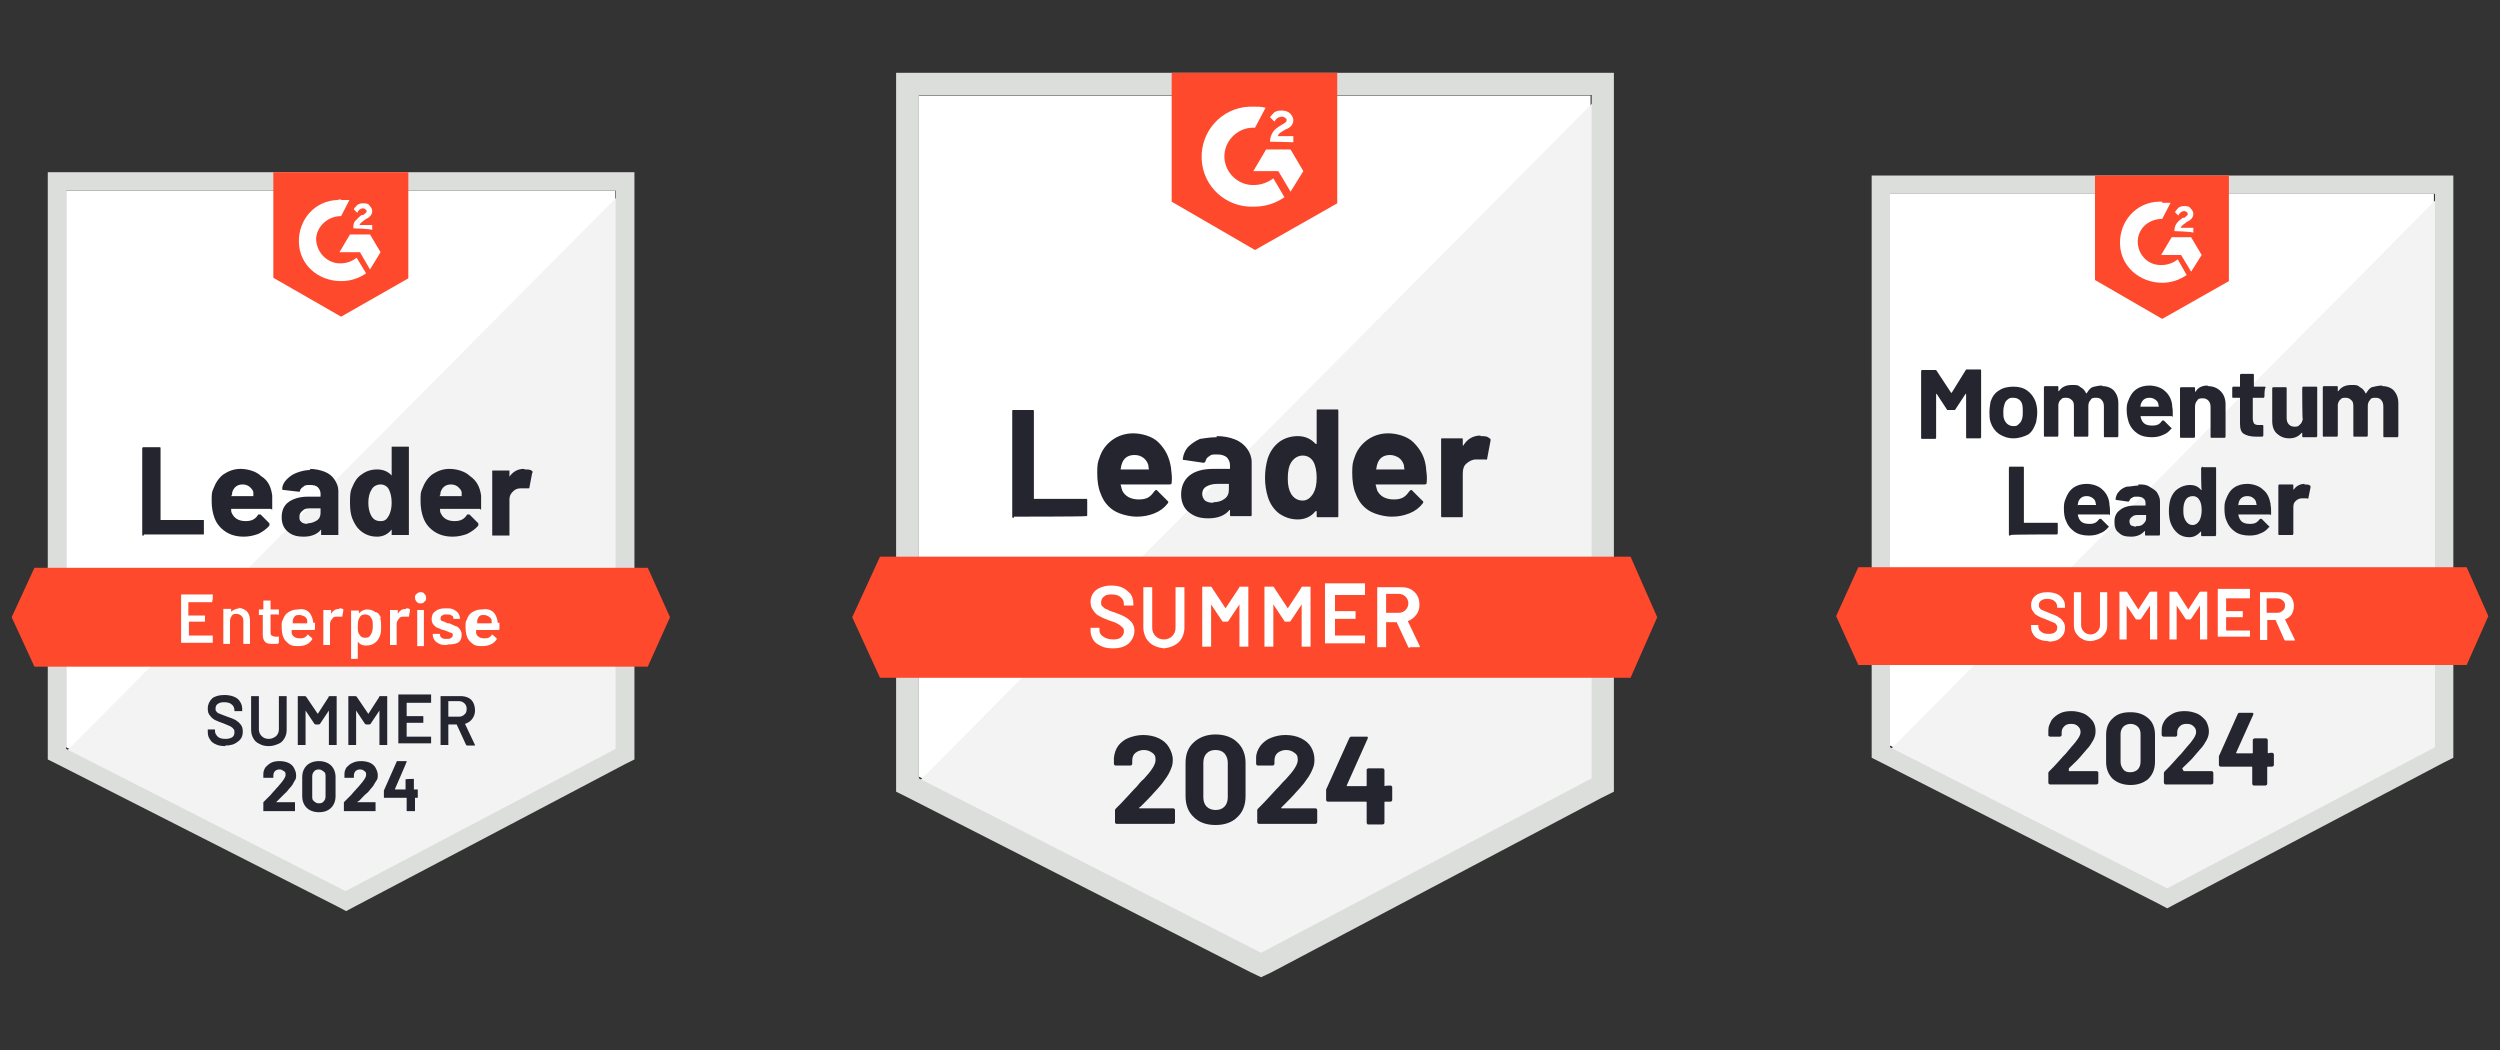
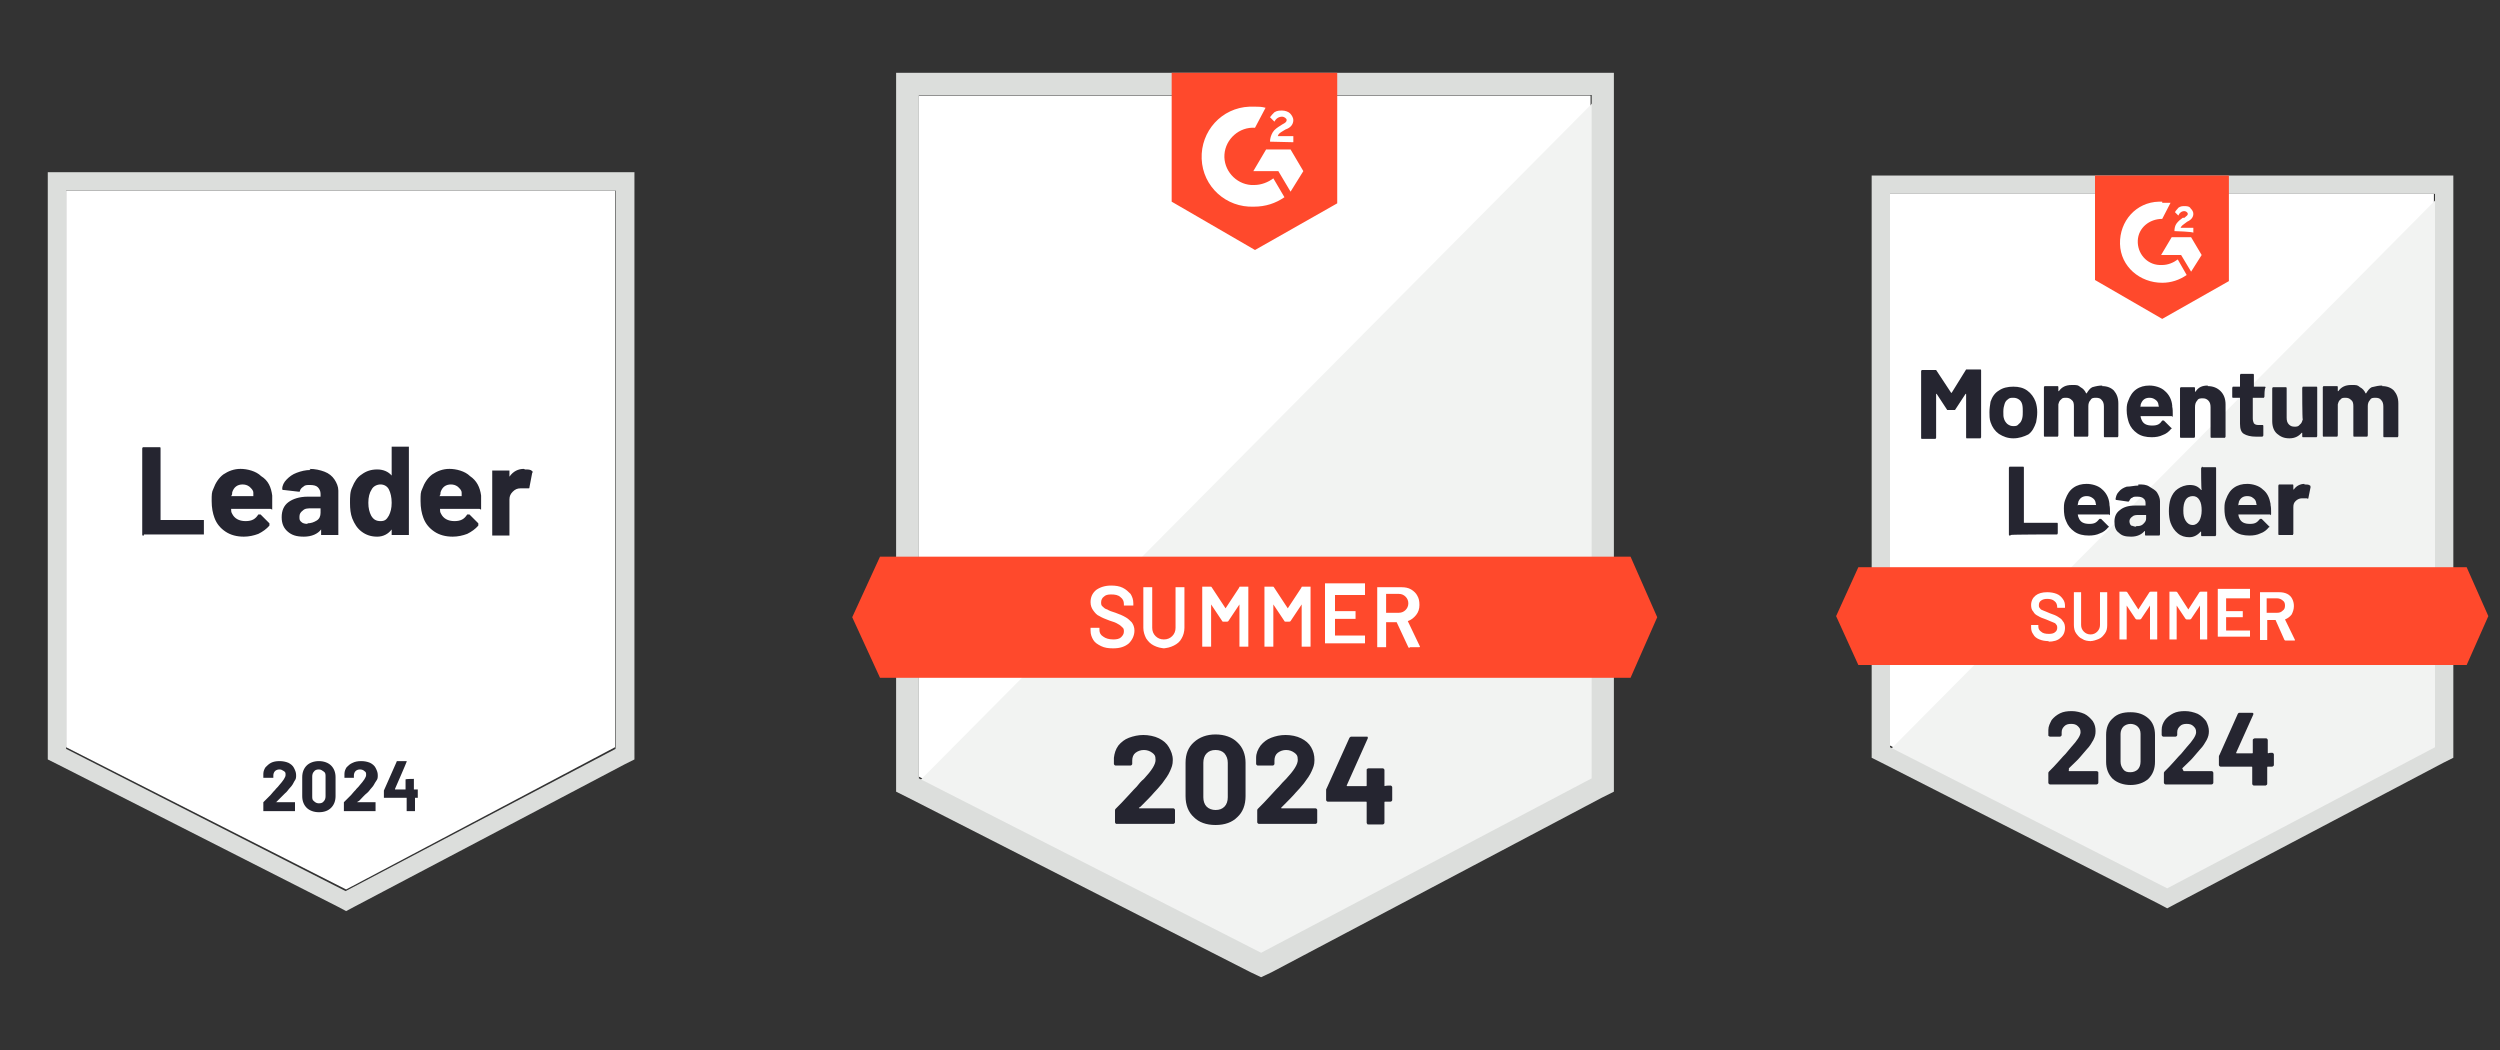
<svg xmlns="http://www.w3.org/2000/svg" id="Layer_1" data-name="Layer 1" width="450" height="189" version="1.1" viewBox="0 0 450 189">
  <rect x="0" y="0" width="450" height="189" fill="#333333" stroke="none" />
  <defs>
    <style>
      .cls-1 {
        fill: #f2f3f2;
      }

      .cls-1, .cls-2, .cls-3, .cls-4, .cls-5 {
        stroke-width: 0px;
      }

      .cls-2 {
        fill: #252530;
      }

      .cls-3 {
        fill: #dcdedc;
      }

      .cls-4 {
        fill: #ff492c;
      }

      .cls-5 {
        fill: #fff;
      }
    </style>
  </defs>
  <path class="cls-5" d="M340.2,134.2l49.9,25.4,48-25.4V34.9h-98v99.3h.1Z" />
  <path class="cls-1" d="M439.2,35.2l-100,100.8,51.8,25.7,48.2-24.7V35.2Z" />
  <path class="cls-3" d="M336.9,68v68.4l1.8.9,49.9,25.4,1.5.8,1.5-.8,48.2-25.4,1.8-.9V31.6h-104.7v36.4ZM340.2,134.5V34.9h98.1v99.6l-48.2,25.4-49.9-25.4Z" />
  <path class="cls-4" d="M389.2,36.5c.5,0,1,0,1.5,0l-1.5,2.9c-2.3,0-4.3,1.6-4.4,3.9-.1,2.3,1.6,4.3,3.9,4.4h.5c1,0,2-.4,2.8-1l1.6,2.8c-1.3.9-2.8,1.4-4.4,1.4-4,0-7.5-2.9-7.6-7s2.9-7.5,7-7.6c0,0,.6,0,.6,0ZM394.4,42.7l1.9,3.2-1.9,3-1.8-3h-3.6l1.9-3.2h3.5ZM391.4,41.6c0-.5.1-1,.4-1.4s.8-.8,1.1-1h.3c.5-.4.6-.5.6-.7,0-.3-.4-.5-.6-.5-.5,0-.9.3-1.1.8l-.6-.6c.1-.3.4-.5.6-.8.4-.3.8-.3,1.1-.3s.9,0,1.1.4c.3.3.5.6.5,1,0,.6-.4,1.1-1.1,1.4l-.4.3c-.4.3-.6.4-.8.8h2.3v.9c0-.2-3.4-.3-3.4-.3ZM389.2,57.4l12-6.8v-19h-24.1v18.8l12.1,7ZM444,102.1h-109.5l-4,8.8,4,8.8h109.5l3.9-8.8-3.9-8.8Z" />
  <path class="cls-2" d="M361.9,96.4q-.1,0-.2,0s-.1,0-.1-.2v-12q0,0,.1-.2s.1,0,.2,0h2.1q.1,0,.2,0s.1,0,.1.2v9.9q0,0,.1,0h5.8q.1,0,.1,0s.1,0,.1.2v1.7q0,0-.1.2h-.1c0,0-8.3,0-8.3.1ZM379.7,90.9c.1.4.1.9.1,1.5s-.1.2-.2.2h-5.5q-.1,0-.1,0c0,.2.1.5.2.7.3.7.9,1,1.9,1s1.3-.3,1.8-.9q.1,0,.2,0s.1,0,.1,0l1.3,1.3q.1,0,.1.2s0,0-.1,0c-.4.5-.9.9-1.5,1.1-.6.3-1.3.4-2,.4-1,0-1.9-.2-2.6-.7s-1.2-1.1-1.5-1.9c-.3-.6-.4-1.4-.4-2.3s.1-1.2.3-1.7c.3-.8.7-1.5,1.4-2,.7-.5,1.5-.7,2.4-.7s2.1.3,2.8,1c.7.6,1.2,1.5,1.3,2.6ZM375.6,89.3c-.7,0-1.2.3-1.5,1,0,.2-.1.3-.1.6s0,0,.1,0h3.1q.1,0,.1,0c-.1-.3-.1-.5-.1-.5-.1-.4-.3-.6-.6-.8-.3-.2-.6-.3-1-.3ZM384.9,87.2c.8,0,1.4,0,2,.4s1.1.6,1.4,1.1.5,1,.5,1.5v6q0,0-.1.2s-.1,0-.2,0h-2.1q-.1,0-.2,0s-.1,0-.1-.2v-.6h0q0,0-.1,0c-.5.6-1.3,1-2.4,1s-1.7-.2-2.2-.7c-.6-.4-.8-1.1-.8-2s.3-1.6,1-2.1c.6-.5,1.5-.8,2.7-.8h1.8q.1,0,.1,0v-.4c0-.4-.1-.7-.4-.9-.2-.2-.6-.3-1.1-.3s-.7,0-.9.2c-.2,0-.4.3-.5.5,0,0-.1.2-.2.2l-2.1-.3c-.1,0-.2,0-.2-.2.1-.5.2-.9.6-1.3.3-.4.8-.7,1.4-.9.7,0,1.4-.2,2.1-.2ZM384.5,94.7c.5,0,.9,0,1.3-.4s.5-.6.5-1v-.6q0,0-.1,0h-1.2c-.5,0-.9,0-1.2.3-.3.2-.5.5-.5.8s.1.6.3.8c.2,0,.5.2.9.2ZM396.2,84.3q0,0,.1-.2t.2,0h2.1q.1,0,.2,0,.1,0,.1.2v12q0,0-.1.2-.1,0-.2,0h-2.1q-.1,0-.2,0-.1,0-.1-.2v-.6h0c0,0-.1,0-.1,0-.5.6-1.2,1-2,1s-1.5-.2-2.1-.7-1-1.1-1.3-1.9c-.2-.6-.3-1.3-.3-2.1s.1-1.6.3-2.2c.3-.8.7-1.4,1.3-1.8.6-.4,1.3-.7,2.2-.7s1.5.3,2,.9h.1c-.1-.1-.1-3.8-.1-3.8ZM395.9,93.7c.2-.4.4-1,.4-1.8s-.1-1.4-.4-1.9-.7-.7-1.2-.7-1,.2-1.3.7-.4,1.1-.4,1.9.1,1.3.4,1.8.7.8,1.3.8c.5,0,.9-.3,1.2-.8ZM408.7,90.9c.1.4.1.9.1,1.5s-.1.2-.2.2h-5.6q-.1,0-.1,0c0,.2.1.5.2.7.3.7.9,1,1.9,1s1.3-.3,1.8-.9q.1,0,.2,0s.1,0,.1,0l1.3,1.3q.1,0,.1.2s0,0-.1,0c-.4.5-.9.9-1.5,1.1-.6.3-1.3.4-2,.4-1,0-1.9-.2-2.6-.7s-1.2-1.1-1.5-1.9c-.3-.6-.4-1.4-.4-2.3s.1-1.2.3-1.7c.3-.8.7-1.5,1.4-2,.7-.5,1.5-.7,2.4-.7s2.1.3,2.8,1c.8.6,1.2,1.5,1.4,2.6ZM404.5,89.3c-.7,0-1.2.3-1.5,1,0,.2-.1.3-.1.6s0,0,.1,0h3.1q.1,0,.1,0c-.1-.3-.1-.5-.1-.5-.1-.4-.3-.6-.6-.8-.2-.2-.6-.3-1-.3ZM414.8,87.2c.4,0,.8,0,1,.2q.1,0,.1.3l-.4,2c0,0-.1.2-.2,0-.2,0-.4,0-.6,0h-.4c-.4,0-.8.2-1.1.5-.3.3-.4.6-.4,1.1v4.8q0,0-.1.2s-.1,0-.2,0h-2.1q-.1,0-.2,0-.1,0-.1-.2v-8.7q0,0,.1-.2s.1,0,.2,0h2.1q.1,0,.2,0s.1,0,.1.2v.7h0q0,0,.1,0c.4-.6,1.1-1,1.9-1ZM353.9,66.5q.1,0,.3,0h2.1q.1,0,.2,0s.1,0,.1.2v12q0,0-.1.2-.1,0-.2,0h-2.1q-.1,0-.2,0-.1,0-.1-.2v-7.8h0q0,0-.1,0l-1.9,2.9q-.1,0-.2,0h-1c-.1,0-.2,0-.2,0l-1.9-2.9h-.1v7.9q0,0-.1.2s-.1,0-.2,0h-2.1q-.1,0-.2,0s-.1,0-.1-.2v-12q0,0,.1-.2s.1,0,.2,0h2.1c.1,0,.2,0,.3,0l2.7,4.1c0,0,.1,0,.1,0,0,0,2.6-4.2,2.6-4.2ZM362.4,78.9c-1,0-1.8-.3-2.6-.8-.7-.5-1.2-1.2-1.5-2.1-.2-.6-.2-1.2-.2-1.8s.1-1.3.2-1.9c.3-.9.8-1.6,1.5-2,.7-.5,1.6-.7,2.6-.7s1.8.2,2.5.7,1.2,1.2,1.5,2c.2.6.3,1.2.3,1.9s-.1,1.2-.2,1.8c-.3.9-.7,1.7-1.4,2.2-.8.4-1.7.7-2.7.7ZM362.4,76.7c.4,0,.7,0,1-.4.3-.2.5-.6.6-1s.1-.8.1-1.2,0-.9-.1-1.3-.3-.7-.6-.9c-.3-.2-.6-.3-1-.3s-.7,0-1,.3c-.3.2-.5.5-.6.9-.1.3-.2.7-.2,1.3s0,.9.1,1.2c.1.4.3.7.6,1,.4.3.7.4,1.1.4ZM378.4,69.5c.9,0,1.6.3,2.1.8.5.6.8,1.3.8,2.3v5.9q0,0-.1.2s-.1,0-.2,0h-2q-.1,0-.2,0s-.1,0-.1-.2v-5.3c0-.5-.1-.9-.4-1.2-.2-.3-.6-.4-1-.4s-.8,0-1,.4c-.3.3-.4.7-.4,1.1v5.3q0,0-.1.2s-.1,0-.2,0h-2q-.1,0-.2,0s-.1,0-.1-.2v-5.3c0-.5-.1-.9-.4-1.1-.3-.3-.6-.4-1-.4s-.7,0-.9.3c-.3.2-.4.5-.5.9v5.6q0,0-.1.2s-.1,0-.2,0h-2.1q-.1,0-.1,0s-.1,0-.1-.2v-8.7q0,0,.1-.2h.1c0,0,2.1,0,2.1,0q.1,0,.2,0s.1,0,.1.2v.7h0q0,0,.1,0c.5-.7,1.2-1.1,2.3-1.1s1.1,0,1.6.4c.4.2.8.6,1,1.1,0,0,.1,0,.1,0,.3-.5.6-.9,1-1.1.7-.2,1.2-.3,1.8-.3ZM391,73.2c.1.4.1.9.1,1.5s-.1.2-.2.2h-5.5q-.1,0-.1,0c0,.2.1.5.2.7.3.7.9,1,1.9,1s1.4-.3,1.8-.9c0,0,.1,0,.2,0,0,0,.1,0,.1,0l1.3,1.3q.1,0,.1.2s0,0-.1,0c-.4.5-.9.9-1.5,1.1-.6.3-1.3.4-2,.4-1,0-1.9-.2-2.6-.7s-1.2-1.1-1.5-1.9c-.2-.6-.4-1.4-.4-2.3s.1-1.2.3-1.7c.3-.8.7-1.5,1.4-2,.7-.5,1.5-.7,2.4-.7s2.1.3,2.8,1c.7.6,1.2,1.5,1.3,2.6ZM386.9,71.6c-.7,0-1.2.3-1.5,1-.1.2-.1.3-.1.6s0,0,.1,0h3.1q.1,0,.1,0c-.1-.3-.1-.5-.1-.5-.1-.4-.3-.6-.6-.8-.3-.2-.6-.3-1-.3ZM397.4,69.5c.9,0,1.7.3,2.3.9.6.6.9,1.4.9,2.4v5.8q0,0-.1.2s-.1,0-.2,0h-2.1q-.1,0-.2,0s-.1,0-.1-.2v-5.3c0-.5-.1-.9-.4-1.2-.3-.3-.6-.4-1-.4s-.8,0-1,.4c-.3.3-.4.7-.4,1.2v5.3q0,0-.1.2s-.1,0-.2,0h-2.1q-.1,0-.2,0s-.1,0-.1-.2v-8.7q0,0,.1-.2s.1,0,.2,0h2.1q.1,0,.2,0s.1,0,.1.2v.6h0q0,0,.1,0c.5-.8,1.2-1.1,2.2-1.1ZM407.6,71.4q0,0-.1.2s-.1,0-.2,0h-1.7q-.1,0-.1,0v3.7c0,.4.1.7.2.9.2.2.4.3.8.3h.6q.1,0,.2,0s.1,0,.1.2v1.7c0,0-.1.2-.2.2h-1.1c-1,0-1.7-.2-2.2-.5s-.7-.9-.7-1.8v-4.7q0,0-.1,0h-1q-.1,0-.2,0s-.1,0-.1-.2v-1.6q0,0,.1-.2s.1,0,.2,0h1q.1,0,.1,0v-2.1q0,0,.1-.2s.1,0,.2,0h2q.1,0,.1,0s.1,0,.1.2v2.1q0,0,.1,0h1.7q.1,0,.2,0s.1,0,.1.2c-.2,0-.2,1.5-.2,1.5ZM414.4,69.8q0,0,.1-.2s.1,0,.2,0h2.1q.1,0,.2,0s.1,0,.1.2v8.7q0,0-.1.2s-.1,0-.2,0h-2.1q-.1,0-.2,0s-.1,0-.1-.2v-.6h0c0,0-.1,0-.1,0-.5.6-1.2,1-2.2,1s-1.6-.3-2.2-.8-.9-1.3-.9-2.3v-5.9q0,0,.1-.2s.1,0,.2,0h2q.1,0,.2,0s.1,0,.1.2v5.3c0,.5.1.9.4,1.2.3.3.6.4,1,.4s.7,0,1-.4c.3-.2.4-.6.5-.9-.1,0-.1-5.6-.1-5.6ZM428.8,69.5c.9,0,1.6.3,2.1.8.5.6.8,1.3.8,2.3v5.9q0,0-.1.2s-.1,0-.2,0h-2.1q-.1,0-.2,0s-.1,0-.1-.2v-5.3c0-.5-.1-.9-.4-1.2-.2-.3-.6-.4-1-.4s-.8,0-1,.4c-.3.3-.4.7-.4,1.1v5.3q0,0-.1.2s-.1,0-.2,0h-2q-.1,0-.2,0s-.1,0-.1-.2v-5.3c0-.5-.1-.9-.4-1.1-.3-.3-.6-.4-1-.4s-.7,0-.9.3c-.3.2-.4.5-.5.9v5.6q0,0-.1.2-.1,0-.2,0h-2.1q-.1,0-.2,0s-.1,0-.1-.2v-8.7q0,0,.1-.2s.1,0,.2,0h2.1q.1,0,.2,0s.1,0,.1.2v.7h0q0,0,.1,0c.5-.7,1.2-1.1,2.3-1.1s1.1,0,1.6.4c.4.2.8.6,1,1.1,0,0,.1,0,.1,0,.3-.5.6-.9,1-1.1.8-.2,1.3-.3,1.9-.3h0Z" />
  <path class="cls-2" d="M372.3,138.7q0,.1,0,0t.1.1h5q.1,0,.2.1c.1,0,.1.1.1.2v1.8q0,.1-.1.2s-.1.1-.2.1h-8.4q-.1,0-.2-.1-.1-.1-.1-.2v-1.7c0-.1,0-.2.1-.3.6-.6,1.2-1.2,1.8-1.9.6-.7,1-1.1,1.2-1.3.3-.4.7-.8,1-1.2,1.1-1.2,1.7-2.1,1.7-2.7s-.2-.8-.5-1.1-.7-.4-1.2-.4-.9.1-1.2.4c-.3.3-.5.6-.5,1.1v.5q0,.1-.1.2s-.1.1-.2.1h-1.8q-.1,0-.2-.1c-.1,0-.1-.1-.1-.2v-.9c0-.7.3-1.2.6-1.8.4-.5.9-.9,1.5-1.2s1.3-.4,2.1-.4,1.6.2,2.3.5c.6.3,1.1.8,1.5,1.3.4.6.5,1.2.5,1.8s-.1,1-.4,1.6c-.3.5-.6,1.1-1.2,1.7-.4.5-.8.9-1.2,1.4-.4.5-1.1,1.1-2,2v.4h0ZM383.5,141.3c-1.3,0-2.4-.4-3.2-1.1-.8-.8-1.2-1.8-1.2-3.1v-4.8c0-1.3.4-2.3,1.2-3,.8-.8,1.8-1.1,3.2-1.1s2.4.4,3.2,1.1c.8.7,1.2,1.7,1.2,3v4.8c0,1.3-.4,2.3-1.2,3.1-.8.7-1.9,1.1-3.2,1.1ZM383.5,139c.5,0,1-.2,1.3-.5s.5-.8.5-1.4v-5c0-.6-.2-1-.5-1.3s-.8-.5-1.3-.5-1,.2-1.3.5-.5.8-.5,1.3v5c0,.6.2,1,.5,1.4s.7.5,1.3.5ZM393,138.7q0,.1,0,0,0,.1.1.1h5q.1,0,.2.1s.1.1.1.2v1.8q0,.1-.1.2s-.1.1-.2.1h-8.3q-.1,0-.2-.1s-.1-.1-.1-.2v-1.7c0-.1,0-.2.1-.3.6-.6,1.2-1.2,1.8-1.9.6-.7,1-1.1,1.2-1.3.3-.4.7-.8,1-1.2,1.1-1.2,1.7-2.1,1.7-2.7s-.2-.8-.5-1.1-.7-.4-1.2-.4-.9.1-1.2.4c-.3.3-.5.6-.5,1.1v.5q0,.1-.1.2s-.1.1-.2.1h-2.2q-.1,0-.2-.1s-.1-.1-.1-.2v-.9c0-.7.2-1.2.6-1.8.4-.5.9-.9,1.5-1.2s1.3-.4,2.1-.4,1.6.2,2.3.5c.6.3,1.1.8,1.5,1.3.3.6.5,1.2.5,1.8s-.1,1-.4,1.6c-.3.5-.6,1.1-1.2,1.7-.4.5-.8.9-1.2,1.4-.4.5-1.1,1.1-2,2l.2.4h0ZM409,135.5q.1,0,.2.1s.1.1.1.2v1.9q0,.1-.1.2c-.1,0-.1.1-.2.1h-.8q-.1,0-.1.1v3q0,.1-.1.2c-.1,0-.1.1-.2.1h-2.1q-.1,0-.2-.1-.1-.1-.1-.2v-3q0-.1-.1-.1h-5.6q-.1,0-.2-.1s-.1-.1-.1-.2v-1.5c0-.1,0-.2.1-.3l3.3-7.4c.1-.1.1-.2.3-.2h2.3q.1,0,.2.1v.2l-3.1,6.9h0q0,.1.1.1h2.8q.1,0,.1-.1v-2.3q0-.1.1-.2.1,0,.2-.1h2.1q.1,0,.2.1s.1.1.1.2v2.3q0,.1.1.1c0-.1.7-.1.7-.1Z" />
  <path class="cls-5" d="M11.9,134.5l50.4,25.6,48.4-25.6V34.3H11.9v100.2Z" />
-   <path class="cls-1" d="M111.8,34.7L10.9,136.3l52.3,25.9,48.6-24.9V34.7Z" />
  <path class="cls-3" d="M8.6,67.7v69l1.8.9,50.4,25.6,1.5.8,1.5-.8,48.6-25.6,1.8-.9V31H8.6v36.7ZM11.9,134.8V34.3h98.9v100.5l-48.6,25.6-50.3-25.6Z" />
-   <path class="cls-4" d="M61.4,36c.5,0,1,0,1.5,0l-1.5,2.9c-2.3,0-4.3,1.7-4.5,4,0,2.3,1.7,4.3,4,4.5h.5c1,0,2-.4,2.8-1l1.7,2.8c-1.3.9-2.8,1.4-4.5,1.4-4.1,0-7.5-2.9-7.6-7s2.9-7.5,7-7.6c0-.1.6-.1.6-.1ZM66.6,42.2l1.9,3.2-1.9,3.1-1.8-3.1h-3.7l1.9-3.2h3.6ZM63.6,41.1c0-.5,0-1,.4-1.4s.8-.8,1.1-1h.3c.5-.4.6-.5.6-.7s-.4-.5-.6-.5c-.5,0-.9.3-1.1.8l-.6-.6c0-.3.4-.5.6-.8.4-.3.8-.3,1.1-.3s.9,0,1.1.4c.3.3.5.6.5,1,0,.6-.4,1.1-1.1,1.4l-.4.3c-.4.3-.6.4-.8.8h2.3v.9c0-.2-3.4-.3-3.4-.3ZM61.4,57l12.1-6.9v-19.1h-24.3v19l12.2,7ZM116.6,102.2H6.2l-4.1,8.9,4.1,8.9h110.4l4-8.9-4-8.9Z" />
  <path class="cls-2" d="M25.9,96.4q-.1,0-.2,0t-.1-.2v-15.5q0,0,.1-.2.1,0,.2,0h2.7q.1,0,.2,0,.1,0,.1.2v12.9q0,0,.1,0h7.5q0,0,.2,0,0,0,0,.2v2.2q0,0,0,.2,0,0-.2,0s-10.6,0-10.6,0ZM49,89.3c0,.6,0,1.2,0,2s0,.3-.3.3h-7.1q0,0,0,0c0,.3,0,.6.2.9.4.8,1.2,1.3,2.4,1.3s1.8-.4,2.3-1.2q0,0,.2,0,0,0,.2,0l1.6,1.6q0,0,0,.2s0,0,0,.2c-.5.6-1.2,1.1-2,1.5-.8.3-1.7.5-2.6.5-1.3,0-2.4-.3-3.3-.9-.9-.6-1.6-1.4-2-2.5-.3-.8-.5-1.8-.5-3s0-1.6.3-2.2c.4-1.1,1-2,1.8-2.6.9-.6,1.9-1,3.1-1s2.8.4,3.7,1.3c1.3.8,1.8,2,2,3.5ZM43.7,87.2c-1,0-1.6.5-1.9,1.4,0,.2,0,.5-.2.7q0,0,0,0h4q0,0,0,0c0-.4,0-.7,0-.6,0-.5-.4-.8-.7-1.1-.4-.3-.8-.4-1.3-.4ZM55.7,84.4c1,0,1.9.2,2.7.5s1.4.8,1.8,1.4c.4.6.7,1.3.7,2v7.8q0,0,0,.2,0,0-.2,0h-2.7q0,0-.2,0,0,0,0-.2v-.8h0c0,0,0,0,0,0-.6.8-1.7,1.3-3.1,1.3s-2.2-.3-2.9-.9-1.1-1.4-1.1-2.6.4-2.1,1.2-2.7,2-1,3.5-1h2.3q0,0,0,0v-.5c0-.5-.2-.9-.5-1.2-.3-.3-.8-.4-1.4-.4s-.9,0-1.2.3c-.3.2-.5.4-.6.7,0,.2,0,.2-.3.2l-2.6-.3c-.2,0-.3,0-.3-.2,0-.6.3-1.2.8-1.7s1-.9,1.8-1.2c.8-.3,1.6-.5,2.5-.5ZM55.3,94.2c.7,0,1.2-.2,1.7-.5s.7-.8.7-1.4v-.8q0,0,0,0h-1.6c-.7,0-1.2,0-1.6.4-.4.3-.6.6-.6,1.1s0,.7.4,1c.2.2.6.3,1.1.3ZM70.5,80.6q0,0,0-.2,0,0,.2,0h2.7q0,0,.2,0,0,0,0,.2v15.5q0,0,0,.2,0,0-.2,0h-2.7q0,0-.2,0,0,0,0-.2v-.8s0,0,0,0h0c-.6.8-1.5,1.3-2.6,1.3s-2-.3-2.8-.9-1.3-1.4-1.7-2.4c-.3-.8-.4-1.7-.4-2.8s0-2,.4-2.8c.4-1,.9-1.8,1.7-2.3.8-.6,1.7-.9,2.8-.9s2,.4,2.6,1.1c0,0,0,0,0,0,0,0,0,0,0,0,0,0,0-4.9,0-4.9ZM70,92.8c.3-.6.5-1.3.5-2.3s-.2-1.8-.5-2.4-.9-.9-1.5-.9-1.3.3-1.6.9c-.4.6-.6,1.4-.6,2.4s.2,1.7.5,2.3c.4.7.9,1,1.7,1s1.1-.3,1.5-1ZM86.6,89.3c0,.6,0,1.2,0,2s0,.3-.3.3h-7.1q0,0,0,0c0,.3,0,.6.2.9.4.8,1.2,1.3,2.4,1.3s1.8-.4,2.3-1.2q0,0,.2,0,0,0,.2,0l1.6,1.6q0,0,0,.2s0,0,0,.2c-.5.6-1.2,1.1-2,1.5-.8.3-1.7.5-2.6.5-1.3,0-2.4-.3-3.3-.9s-1.6-1.4-2-2.5c-.3-.8-.5-1.8-.5-3s0-1.6.3-2.2c.4-1.1,1-2,1.8-2.6.9-.6,1.9-1,3.1-1s2.8.4,3.7,1.3c1.2.8,1.8,2,2,3.5ZM81.2,87.2c-1,0-1.6.5-1.9,1.4,0,.2,0,.5-.2.7q0,0,0,0h4q0,0,0,0c0-.4,0-.7,0-.6,0-.5-.4-.8-.7-1.1-.4-.3-.8-.4-1.3-.4ZM94.5,84.5c.6,0,1,0,1.3.3,0,0,.2.2,0,.3l-.5,2.6c0,.2,0,.2-.3.2-.2,0-.5,0-.8,0s-.3,0-.5,0c-.6,0-1,.2-1.4.6s-.6.8-.6,1.4v6.3q0,0,0,.2,0,0-.2,0h-2.7q0,0-.2,0,0,0,0-.2v-11.3q0,0,0-.2,0,0,.2,0h2.7q0,0,.2,0,0,0,0,.2v.9h0c0,0,0,0,0,0,.7-1,1.6-1.4,2.6-1.4Z" />
  <path class="cls-5" d="M38.2,108.2h0c0,0,0,.2,0,.2h-4.3s0,0,0,0v2.4s0,0,0,0h3v1.1h0c0,0,0,0,0,0h-2.9s0,0,0,0v2.5s0,0,0,0h4.3s0,0,0,0h0v1.1h0c0,0,0,.2,0,.2h-5.7s0,0,0,0h0v-8.7s0,0,0,0h0c0,0,5.7,0,5.7,0,0,0,0,0,0,0h0v.8h0ZM42.7,109.4c.7,0,1.2.2,1.7.6.4.4.6,1,.6,1.7v4.2s0,0,0,0h0c0,0-1.2,0-1.2,0,0,0,0,0,0,0h0v-4c0-.4,0-.7-.3-1-.2-.2-.5-.4-.9-.4s-.7,0-.9.4c-.2.2-.3.6-.3.9v3.9h0c0,0,0,.2,0,.2h-1.2s0,0,0,0h0v-6.3s0,0,0,0h1.4v.5h0c.4-.3.9-.6,1.6-.6ZM50,110.6s0,0,0,0h0c0,0-1.3,0-1.3,0,0,0,0,0,0,0v3.1c0,.3,0,.6.2.7,0,0,.4.2.7.2h.6v1.1c0,0,0,0-.2.2h-.7c-.7,0-1.2,0-1.5-.3-.3-.2-.5-.7-.5-1.3v-3.6s0,0,0,0h-.7s0,0,0,0h0v-1h0c0,0,0,0,0,0h.8s0,0,0,0v-1.6h0c0,0,0,0,0,0h1.3v1.6s0,0,0,0h1.5c0,0,0,1,0,1ZM56.7,112.1c0,.2,0,.5,0,.7v.4c0,0,0,.2-.2.2h-4s0,0,0,0c0,.3,0,.5,0,.6.2.6.7.9,1.5.9s1-.2,1.4-.7c0,0,0,0,0,0h0l.8.7q0,0,0,.2c-.3.4-.6.7-1,.9-.4.2-.9.3-1.5.3s-1.2,0-1.7-.4-.8-.7-1-1.2-.3-1.1-.3-1.9,0-.9.2-1.2c.2-.6.5-1.1,1-1.4s1-.5,1.7-.5c1.6-.3,2.6.6,2.8,2.4ZM53.9,110.7c-.3,0-.6,0-.8.2-.2.2-.3.4-.4.7,0,0,0,.3,0,.6,0,0,0,0,0,0h2.6s0,0,0,0c0-.2,0-.4,0-.5,0-.3-.2-.5-.4-.7-.4-.2-.7-.3-1-.3h0ZM61.1,109.5c.3,0,.5,0,.7.2,0,0,0,0,0,.2l-.2,1.1c0,0,0,0-.2,0s-.3,0-.4,0h-.3c-.4,0-.7,0-.9.4-.2.2-.4.5-.4.9v3.6h0c0,0,0,.2,0,.2h-1.2s0,0,0,0h0v-6.3s0,0,0,0h1.4v.7h0q0,0,0,0c.4-.7.9-.9,1.5-.9ZM68.4,111.2c.2.4.2,1,.2,1.6s0,1.1-.2,1.6c-.2.6-.5,1-.9,1.3s-.9.5-1.6.5-1.1-.2-1.5-.7h0v2.9h0c0,0,0,.2,0,.2h-1.2s0,0,0,0h0v-8.7s0,0,0,0h1.4v.5h0q0,0,0,0c.4-.4.9-.7,1.5-.7s1.1.2,1.5.5c.5,0,.8.6,1,1.1ZM66.7,114.3c.3-.4.4-.9.4-1.6s0-1.1-.3-1.5c-.2-.4-.6-.6-1.1-.6s-.8.2-1,.6c-.2.3-.3.8-.3,1.5s0,1.2.3,1.5c.2.4.5.6,1,.6.5,0,.8-.1,1-.5ZM73.1,109.5c.3,0,.5,0,.7.2,0,0,0,0,0,.2l-.2,1.1c0,0,0,0-.2,0s-.3,0-.4,0h-.3c-.4,0-.7,0-.9.4-.2.2-.4.5-.4.9v3.6h0c0,0,0,.2,0,.2h-1.2s0,0,0,0h0v-6.3s0,0,0,0h1.4v.7h0q0,0,0,0c.4-.7.9-.9,1.5-.9ZM75.7,108.6c-.3,0-.5,0-.7-.3-.2-.2-.3-.4-.3-.7s0-.5.3-.7c.2-.2.4-.3.7-.3s.5,0,.7.3c.2.2.3.4.3.7s0,.5-.3.7c-.2.3-.4.3-.7.3ZM75.1,116.1s0,0,0,0h0v-6.3s0,0,0,0h0c0,0,1.2,0,1.2,0,0,0,0,0,0,0h0v6.3h0c0,0,0,.2,0,.2,0,0-1.2,0-1.2,0ZM80.5,116.1c-.5,0-1,0-1.4-.2-.4-.2-.7-.4-.9-.7-.2-.3-.3-.6-.3-.9h0v-.2h1.3c0,.3,0,.5.3.7.2.2.5.2.9.2s.6,0,.8-.2c.2,0,.3-.3.3-.5s0-.3-.3-.4c-.2,0-.5-.2-.8-.3l-.5-.2c-.4,0-.8-.3-1.1-.4-.3,0-.5-.3-.8-.6-.2-.2-.3-.6-.3-1,0-.6.2-1.1.7-1.4.5-.4,1.1-.5,1.8-.5s1,0,1.4.2c.4.2.7.4.9.7.2.3.3.6.3,1h0c0,0,0,0,0,0h-1.2c0-.3,0-.5-.3-.6-.2-.2-.5-.2-.9-.2s-.6,0-.8.2c-.2,0-.3.3-.3.5s0,.4.3.5c.2,0,.5.2,1,.4h.3c.5.2.8.4,1.1.5.3,0,.6.3.8.6.2.3.3.6.3,1,0,.6-.2,1.1-.7,1.4-.4.2-1,.3-1.8.3ZM89.9,112.1c0,.2,0,.5,0,.7v.4c0,0,0,.2-.2.2h-4s0,0,0,0c0,.3,0,.5,0,.6.2.6.7.9,1.5.9s1-.2,1.4-.7c0,0,0,0,0,0h0l.8.7q0,0,0,.2c-.3.4-.6.7-1.1.9-.4.2-.9.3-1.5.3s-1.2,0-1.7-.4-.8-.7-1-1.2-.3-1.1-.3-1.9,0-.9.2-1.2c.2-.6.5-1.1,1-1.4s1-.5,1.7-.5c1.7-.3,2.7.6,2.9,2.4h0ZM87.1,110.7c-.3,0-.6,0-.8.2-.2.2-.3.4-.4.7,0,0,0,.3,0,.6,0,0,0,0,0,0h2.6s0,0,0,0c0-.2,0-.4,0-.5,0-.3-.2-.5-.5-.7-.3-.2-.6-.3-.9-.3h0Z" />
  <path class="cls-2" d="M49.6,144.4h0c0,.1.1.1,0,0h3.5c0,.1,0,.1,0,.1h0v1.3h0c0,.1,0,.2,0,.2h-5.7s0,0,0-.1h0v-1.3q0-.1,0-.2c.4-.4.8-.8,1.3-1.3.4-.5.7-.8.8-.9.2-.3.5-.5.7-.8.8-.9,1.2-1.5,1.2-1.9s0-.5-.3-.7-.5-.3-.8-.3-.6.1-.8.3-.3.5-.3.8v.3s0,.1,0,.1h-1.8v-.7c0-.5.2-.9.4-1.2.3-.3.6-.6,1-.8s.9-.3,1.5-.3,1.1.1,1.6.3c.4.2.8.5,1,.9s.4.8.4,1.3,0,.7-.3,1.1c-.2.4-.4.8-.8,1.2-.3.3-.5.7-.9,1-.3.3-.8.8-1.4,1.4,0,0-.2.2-.2.2ZM57.4,146.2c-.9,0-1.7-.3-2.2-.8s-.8-1.2-.8-2.1v-3.4c0-.9.3-1.6.8-2.1s1.3-.8,2.2-.8,1.7.3,2.2.8.8,1.2.8,2.1v3.4c0,.9-.3,1.6-.8,2.1-.5.5-1.2.8-2.2.8ZM57.4,144.6c.4,0,.7-.1.9-.4.2-.2.3-.5.3-.9v-3.5c0-.4,0-.7-.3-.9s-.5-.4-.9-.4-.7.1-.9.4c-.2.2-.3.5-.3.9v3.5c0,.4,0,.7.3.9.3.3.6.4.9.4ZM64.1,144.4q0,0,0,0c0,.1,0,.1,0,0h3.5c0,.1,0,.1,0,.1h0v1.3h0c0,.1,0,.2,0,.2h-5.7s0,0,0-.1h0v-1.3q0-.1,0-.2c.4-.4.8-.8,1.3-1.3.4-.5.7-.8.8-.9.2-.3.5-.5.7-.8.8-.9,1.2-1.5,1.2-1.9s0-.5-.3-.7c-.2-.2-.5-.3-.8-.3s-.6.1-.8.3-.3.5-.3.8v.3h0c0,.1,0,.1,0,.1h-1.7v-.7c0-.5.2-.9.4-1.2.3-.3.6-.6,1.1-.8.4-.2.9-.3,1.5-.3s1.1.1,1.6.3c.4.2.8.5,1,.9s.4.8.4,1.3,0,.7-.3,1.1-.4.8-.8,1.2c-.3.3-.5.7-.9,1s-.8.8-1.4,1.4c-.2,0-.3.2-.3.2ZM75.2,142.1h0v1.4h0c0,.1,0,.1,0,.1h-.5s0,0,0,.1v2.1h0c0,.1,0,.2,0,.2h-1.5s0,0,0-.1h0v-2.2s0-.1,0-.1h-4.1v-1.3l2.3-5.2c0-.1,0-.1.2-.1h1.6q0,0,0,.1h0c0,.1-2.1,4.9-2.1,4.9h0c0,.2,0,.1,0,.1h1.9s0,0,0-.1v-1.6s0-.1,0-.1h0c0-.1,1.5-.1,1.5-.1,0,0,0,0,0,.1h0v1.7s0,.1,0,.1c0,0,.6,0,.6,0Z" />
  <path class="cls-5" d="M165.4,139.8l61.6,31.4,59.3-31.4V17.2h-120.9v122.6Z" />
  <path class="cls-1" d="M287.5,17.7l-123.4,124.3,64,31.7,59.4-30.4V17.7Z" />
  <path class="cls-3" d="M161.3,58.1v84.4l2.2,1.1,61.6,31.4,1.9.9,1.9-.9,59.4-31.4,2.2-1.1V13.1h-129.2v45ZM165.4,140.1V17.1h121.1v123l-59.5,31.4-61.6-31.4Z" />
  <path class="cls-4" d="M225.9,19.2c.6,0,1.2,0,1.9.2l-1.9,3.6c-2.8-.2-5.3,2-5.5,4.8-.2,2.8,2,5.3,4.8,5.5h.6c1.2,0,2.5-.5,3.4-1.2l2,3.4c-1.6,1.1-3.4,1.7-5.5,1.7-5,.2-9.2-3.6-9.4-8.6-.2-5,3.6-9.2,8.6-9.4.2,0,1,0,1,0ZM232.3,26.9l2.3,3.9-2.3,3.7-2.2-3.7h-4.5l2.3-3.9h4.4ZM228.6,25.5c0-.6.2-1.2.5-1.7s.9-.9,1.4-1.2l.3-.2c.6-.3.8-.5.8-.8s-.5-.6-.8-.6c-.6,0-1.1.3-1.4.9l-.8-.8c.2-.3.5-.6.8-.9.5-.3.9-.3,1.4-.3s1.1.2,1.4.5c.3.3.6.8.6,1.2,0,.8-.5,1.4-1.4,1.7l-.5.3c-.5.3-.8.5-.9.9h2.8v1.1s-4.2-.1-4.2-.1ZM225.9,45l14.8-8.4V13.1h-29.8v23.2c0,0,15,8.7,15,8.7ZM293.5,100.2h-135.1l-5,10.9,5,10.9h135.1l4.8-10.9-4.8-10.9Z" />
-   <path class="cls-2" d="M182.5,93.2c-.1,0-.2,0-.2,0-.1,0-.1-.2-.1-.2v-19c0,0,0-.2.1-.2q.1,0,.2,0h3.3c.1,0,.2,0,.2,0,.1,0,.1.2.1.2v15.8q0,0,.1,0h9.2c.1,0,.2,0,.2,0,.1,0,.1.2.1.2v2.7c0,0,0,.2-.1.2-.1,0-.2,0-.2,0,0,.1-12.9.1-12.9.1ZM210.8,84.5c.1.7.2,1.5.1,2.4,0,.2-.1.3-.4.3h-8.7c-.1,0-.2,0-.1,0,.1.4.2.7.3,1.1.5,1,1.5,1.6,3,1.6s2.1-.5,2.8-1.5c.1,0,.2-.2.2-.2q.1,0,.2,0l2,2c.1,0,.1.2.1.2,0,0,0,0-.1.2-.6.8-1.4,1.4-2.4,1.8s-2,.6-3.2.6-3-.4-4.1-1.1-1.9-1.7-2.4-3.1c-.4-.9-.6-2.2-.6-3.7s.1-1.9.4-2.7c.4-1.3,1.2-2.4,2.3-3.2,1.1-.8,2.4-1.2,3.8-1.2s3.4.5,4.5,1.6c1.4,1.4,2,2.8,2.3,4.7ZM204.2,81.9c-1.2,0-2,.6-2.3,1.7-.1.2-.1.6-.2.9q0,0,.1,0h4.9c.1,0,.2,0,.1,0-.1-.5-.1-.8-.1-.8-.2-.6-.5-1-.9-1.3-.4-.3-.9-.5-1.6-.5ZM219,78.5c1.2,0,2.3.2,3.3.6s1.7,1,2.2,1.7.8,1.5.8,2.4v9.5c0,0,0,.2-.1.2q-.1,0-.2,0h-3.3c-.1,0-.2,0-.2,0-.1,0-.1-.2-.1-.2v-.9h0c0,0-.1,0-.1,0-.8,1-2.1,1.5-3.8,1.5s-2.6-.4-3.5-1.1-1.4-1.8-1.4-3.2.5-2.6,1.5-3.4,2.4-1.2,4.3-1.2h2.9q.1,0,.1,0v-.6c0-.6-.2-1.1-.6-1.5-.4-.3-.9-.5-1.7-.5s-1.1,0-1.4.3c-.4.2-.6.5-.7.9-.1.2-.2.3-.4.3l-3.4-.5c-.2,0-.3,0-.3-.2.1-.8.4-1.5.9-2.1.6-.6,1.3-1.1,2.2-1.5.8-.1,1.8-.3,3-.3ZM218.4,90.4c.8,0,1.5-.2,2-.6.6-.4.8-1,.8-1.7v-1q0,0-.1,0h-2c-.8,0-1.5.2-2,.5s-.7.8-.7,1.3.2.9.5,1.2c.4.3.9.4,1.5.4ZM237,73.9c0,0,0-.2.1-.2q.1,0,.2,0h3.3c.1,0,.2,0,.2,0,.1,0,.1.2.1.2v19c0,0,0,.2-.1.2q-.1,0-.2,0h-3.3c-.1,0-.2,0-.2,0-.1,0-.1-.2-.1-.2v-.9q0,0-.1,0h-.1c-.8,1-1.9,1.5-3.2,1.5s-2.4-.4-3.4-1.1c-.9-.7-1.6-1.7-2-3-.3-1-.5-2.1-.5-3.4s.2-2.5.5-3.5c.4-1.2,1.1-2.2,2-2.9.9-.7,2.1-1.1,3.4-1.1s2.4.5,3.2,1.4c0,0,.1,0,.1,0h.1v-6ZM236.4,88.8c.4-.7.6-1.6.6-2.8s-.2-2.2-.6-2.9c-.4-.7-1.1-1.1-1.9-1.1s-1.5.4-2,1.1-.7,1.7-.7,3,.2,2.1.6,2.8c.5.8,1.2,1.2,2.1,1.2.8,0,1.4-.5,1.9-1.3ZM256.7,84.5c.1.7.2,1.5.1,2.4,0,.2-.1.3-.4.3h-8.7c-.1,0-.2,0-.1,0,.1.4.2.7.3,1.1.5,1,1.5,1.6,3,1.6s2.1-.5,2.8-1.5c.1,0,.2-.2.2-.2q.1,0,.2,0l2,2c.1,0,.1.2.1.2,0,0,0,0-.1.2-.6.8-1.4,1.4-2.4,1.8s-2,.6-3.2.6-3-.4-4.1-1.1-1.9-1.7-2.4-3.1c-.4-.9-.6-2.2-.6-3.7s.1-1.9.4-2.7c.4-1.3,1.2-2.4,2.3-3.2,1.1-.8,2.4-1.2,3.8-1.2s3.4.5,4.5,1.6c1.4,1.4,2.1,2.8,2.3,4.7ZM250.2,81.9c-1.2,0-2,.6-2.3,1.7-.1.2-.1.6-.2.9q0,0,.1,0h4.9c.1,0,.2,0,.1,0-.1-.5-.1-.8-.1-.8-.2-.6-.5-1-.9-1.3-.5-.3-1-.5-1.6-.5ZM266.5,78.5c.7,0,1.2,0,1.6.4.2,0,.2.2.2.4l-.6,3.2c0,.2-.1.3-.4.2-.3,0-.6,0-1,0s-.3,0-.6,0c-.7,0-1.2.3-1.7.7-.5.4-.7,1-.7,1.8v7.7c0,0,0,.2-.1.2-.1,0-.2,0-.2,0h-3.3c-.1,0-.2,0-.2,0-.1,0-.1-.2-.1-.2v-13.8c0,0,0-.2.1-.2.1,0,.2,0,.2,0h3.3c.1,0,.2,0,.2,0q.1,0,.1.2v1.1h0c0,0,.1,0,.1,0,.7-1.2,1.8-1.8,3.1-1.8Z" />
  <path class="cls-2" d="M205,145.4h0q0,.1.1.1h6.1q.1,0,.2.1t.1.2v2.2q0,.1-.1.2-.1.1-.2.1h-10.2c-.1,0-.2,0-.2-.1q-.1-.1-.1-.2v-2.1c0-.1,0-.2.1-.3.7-.7,1.5-1.5,2.3-2.4s1.3-1.4,1.5-1.6c.4-.5.8-1,1.3-1.4,1.4-1.5,2.1-2.6,2.1-3.4s-.2-1-.6-1.3c-.4-.3-.9-.5-1.5-.5s-1.1.2-1.5.5-.6.8-.6,1.4v.6q0,.1-.1.2-.1.1-.2.1h-2.7q-.1,0-.2-.1-.1-.1-.1-.2v-1.1c.1-.8.3-1.5.8-2.2.5-.6,1.1-1.1,1.9-1.4.8-.3,1.7-.5,2.6-.5s2,.2,2.8.6c.8.4,1.4.9,1.8,1.6.4.7.7,1.4.7,2.3s-.2,1.3-.5,2-.8,1.4-1.4,2.2c-.5.6-1,1.2-1.5,1.7-.5.6-1.3,1.4-2.4,2.5l-.3.2h0ZM218.8,148.5c-1.7,0-3-.5-3.9-1.4-1-.9-1.5-2.2-1.5-3.8v-6c0-1.6.5-2.8,1.5-3.7s2.3-1.4,3.9-1.4,3,.5,3.9,1.4c1,.9,1.5,2.2,1.5,3.7v6c0,1.6-.5,2.9-1.5,3.8-.9.9-2.2,1.4-3.9,1.4ZM218.8,145.8c.7,0,1.2-.2,1.6-.6s.6-1,.6-1.7v-6.2c0-.7-.2-1.2-.6-1.7-.4-.4-.9-.6-1.6-.6s-1.2.2-1.6.6-.6,1-.6,1.7v6.2c0,.7.2,1.3.6,1.7.4.4,1,.6,1.6.6ZM230.6,145.4q-.1,0,0,0,0,.1.1.1h6.1q.1,0,.2.1.1.1.1.2v2.2q0,.1-.1.2-.1.1-.2.1h-10.2q-.1,0-.2-.1-.1-.1-.1-.2v-2.1c0-.1,0-.2.1-.3.7-.7,1.5-1.5,2.3-2.4s1.3-1.4,1.5-1.6c.4-.5.9-1,1.3-1.4,1.4-1.5,2.1-2.6,2.1-3.4s-.2-1-.6-1.3c-.4-.3-.9-.5-1.5-.5s-1.1.2-1.5.5-.6.8-.6,1.4v.6q0,.1-.1.2-.1.1-.2.1h-2.7q-.1,0-.2-.1-.1-.1-.1-.2v-1.1c0-.8.3-1.5.8-2.2.5-.6,1.1-1.1,1.9-1.4.8-.3,1.6-.5,2.6-.5s2,.2,2.8.6c.8.4,1.4.9,1.8,1.6.4.7.6,1.4.6,2.3s-.2,1.3-.5,2-.8,1.4-1.4,2.2c-.5.6-1,1.2-1.5,1.7-.5.6-1.3,1.4-2.4,2.5l-.2.2h0ZM250.3,141.4q.1,0,.2.1.1.1.1.2v2.3q0,.1-.1.2-.1.1-.2.1h-1q-.1,0-.1.1v3.7q0,.1-.1.2-.1.1-.2.1h-2.6c-.1,0-.2,0-.2-.1q-.1-.1-.1-.2v-3.7q0-.1-.1-.1h-6.9q-.1,0-.2-.1-.1-.1-.1-.2v-1.8c0-.1,0-.2.1-.3l4.1-9.1c.1-.1.2-.2.3-.2h2.8c.1,0,.2,0,.2.1v.2l-3.8,8.5h0q0,.1.1.1h3.4q.1,0,.1-.1v-2.8c0-.1,0-.2.1-.2q.1-.1.2-.1h2.6q.1,0,.2.1.1.1.1.2v2.8q0,.1.1.1c0-.1,1-.1,1-.1Z" />
-   <path class="cls-2" d="M40.6,134.3h0c-.7,0-1.3-.1-1.7-.3h0c-.5-.2-.9-.5-1.1-.9h0c-.3-.4-.4-.8-.4-1.4h0v-.3h0c0,0,0,0,0-.1h0s0,0,.1,0h1.1c0,0,0,0,.1,0h0s0,0,0,.1h0v.2h0c0,.4.2.7.5,1h0c.3.3.8.4,1.4.4h0c.5,0,.9-.1,1.2-.3h0c.3-.2.4-.5.4-.9h0c0-.2,0-.5-.2-.6h0c-.1-.2-.3-.3-.6-.5h0c-.3-.1-.7-.3-1.2-.5h0c-.6-.2-1.1-.4-1.5-.6h0c-.4-.2-.7-.5-.9-.8h0c-.3-.3-.4-.7-.4-1.3h0c0-.7.3-1.3.8-1.8h0c.5-.4,1.3-.6,2.2-.6h0c.6,0,1.2.1,1.7.3h0c.5.2.9.5,1.1.9h0c.3.4.4.9.4,1.4h0v.2h0c0,0,0,0,0,.1h0s0,0-.1,0h-1.2c0,0,0,0-.1,0h0s0,0,0-.1h0c0-.5-.2-.9-.5-1.1h0c-.3-.3-.8-.4-1.4-.4h0c-.5,0-.8.1-1.1.3h0c-.3.2-.4.5-.4.8h0c0,.3,0,.5.2.6h0c.1.2.3.3.6.4h0c.3.1.7.3,1.3.5h0c.6.2,1.1.4,1.5.6h0c.3.2.7.5.9.8h0c.3.3.4.8.4,1.3h0c0,.8-.3,1.4-.9,1.8h0c-.6.5-1.3.7-2.3.7h0ZM48.4,134.3h0c-.6,0-1.2-.1-1.7-.4h0c-.5-.2-.9-.6-1.1-1h0c-.3-.5-.4-1-.4-1.6h0v-5.9h0c0,0,0,0,0-.1h0s0,0,.1,0h1.2c0,0,0,0,.1,0h0s0,0,0,.1h0v5.9h0c0,.5.2.9.5,1.2h0c.3.3.7.5,1.3.5h0c.5,0,.9-.2,1.3-.5h0c.3-.3.5-.7.5-1.2h0v-5.9h0c0,0,0,0,0-.1h0s0,0,.1,0h1.2c0,0,0,0,.1,0h0s0,0,0,.1h0v5.9h0c0,.6-.1,1.1-.4,1.6h0c-.3.5-.6.8-1.1,1h0c-.5.2-1,.4-1.7.4h0ZM59.1,125.4h0c0,0,.1-.1.2-.1h1.2c0,0,0,0,.1,0h0s0,0,0,.1h0v8.6h0c0,0,0,0,0,.1h0s0,0-.1,0h-1.2c0,0,0,0-.1,0h0s0,0,0-.1h0v-6.1h0s0,0,0,0h0s0,0,0,0h0l-1.6,2.4h0c0,0-.1.1-.2.1h-.6c0,0-.1,0-.2-.1h0l-1.6-2.4h0s0,0,0,0h0s0,0,0,0h0v6.1h0c0,0,0,0,0,.1h0s0,0-.1,0h-1.2c0,0,0,0-.1,0h0s0,0,0-.1h0v-8.6h0c0,0,0,0,0-.1h0s0,0,.1,0h1.2c0,0,.1,0,.2.1h0l2.1,3.1h0s0,0,0,0h0s0,0,0,0h0l2-3.1ZM68.2,125.4h0c0,0,.1-.1.2-.1h1.2c0,0,0,0,.1,0h0s0,0,0,.1h0v8.6h0c0,0,0,0,0,.1h0s0,0-.1,0h-1.2c0,0,0,0-.1,0h0s0,0,0-.1h0v-6.1h0s0,0,0,0h0s0,0,0,0h0l-1.6,2.4h0c0,0-.1.1-.2.1h-.6c0,0-.1,0-.2-.1h0l-1.6-2.4h0s0,0,0,0h0s0,0,0,0h0v6.1h0c0,0,0,0,0,.1h0s0,0-.1,0h-1.2c0,0,0,0-.1,0h0s0,0,0-.1h0v-8.6h0c0,0,0,0,0-.1h0s0,0,.1,0h1.2c0,0,.1,0,.2.1h0l2.1,3.1h0s0,0,0,0h0s0,0,0,0h0l2-3.1ZM77.6,126.4h0c0,0,0,0,0,.1h0s0,0-.1,0h-4.3c0,0,0,0,0,0h0v2.4h0c0,0,0,0,0,0h2.9c0,0,0,0,.1,0h0s0,0,0,.1h0v1h0c0,0,0,0,0,.1h0s0,0-.1,0h-2.9c0,0,0,0,0,0h0v2.5h0c0,0,0,0,0,0h4.3c0,0,0,0,.1,0h0s0,0,0,.1h0v1h0c0,0,0,0,0,.1h0s0,0-.1,0h-5.7c0,0,0,0-.1,0h0s0,0,0-.1h0v-8.6h0c0,0,0,0,0-.1h0s0,0,.1,0h5.7c0,0,0,0,.1,0h0s0,0,0,.1h0v1ZM84.1,134.2h0c0,0-.1,0-.2-.1h0l-1.7-3.7h0s0,0,0,0h-1.5c0,0,0,0,0,0h0v3.6h0c0,0,0,0,0,.1h0s0,0-.1,0h-1.2c0,0,0,0-.1,0h0s0,0,0-.1h0v-8.6h0c0,0,0,0,0-.1h0s0,0,.1,0h3.5c.5,0,1,.1,1.4.3h0c.4.2.7.5.9.9h0c.2.4.3.9.3,1.4h0c0,.6-.2,1.1-.5,1.5h0c-.3.4-.7.7-1.3.9h0s0,0,0,0h0c0,0,1.8,3.8,1.8,3.8h0s0,0,0,0h0c0,0,0,.1-.1.1h-1.3ZM80.7,126.5h0c0,0,0,0,0,0h0v2.5h0c0,0,0,0,0,0h1.9c.4,0,.7-.1,1-.4h0c.3-.2.4-.6.4-1h0c0-.4-.1-.7-.4-1h0c-.2-.2-.6-.4-1-.4h-1.9Z" />
  <path class="cls-5" d="M200.3,116.7h0c-.8,0-1.5-.1-2.1-.4h0c-.6-.3-1.1-.6-1.4-1.1h0c-.3-.5-.5-1-.5-1.7h0v-.4h0c0,0,0,0,0-.1h0s0,0,.1,0h1.4c0,0,0,0,.1,0h0s0,0,0,.1h0v.3h0c0,.5.2.9.7,1.2h0c.4.3,1,.5,1.8.5h0c.6,0,1.1-.1,1.4-.4h0c.3-.3.5-.6.5-1h0c0-.3,0-.6-.3-.8h0c-.2-.2-.4-.4-.8-.6h0c-.3-.2-.8-.4-1.5-.6h0c-.8-.3-1.3-.5-1.8-.8h0c-.5-.2-.8-.6-1.1-1h0c-.3-.4-.5-.9-.5-1.5h0c0-.9.3-1.6,1-2.2h0c.7-.5,1.6-.8,2.7-.8h0c.8,0,1.5.1,2.1.4h0c.6.3,1,.7,1.4,1.1h0c.3.5.5,1,.5,1.7h0v.3h0c0,0,0,0,0,.1h0s0,0-.1,0h-1.5c0,0,0,0-.1,0h0s0,0,0-.1h0v-.2h0c0-.5-.2-.9-.6-1.2h0c-.4-.4-1-.5-1.7-.5h0c-.6,0-1,.1-1.3.4h0c-.3.2-.5.6-.5,1h0c0,.3,0,.6.3.8h0c.2.2.4.4.8.5h0c.3.2.8.4,1.5.6h0c.8.3,1.3.5,1.8.8h0c.4.2.8.6,1.1.9h0c.3.4.5.9.5,1.5h0c0,.9-.4,1.7-1,2.3h0c-.7.6-1.6.9-2.8.9h0ZM209.8,116.7h0c-.8,0-1.5-.2-2.1-.5h0c-.6-.3-1-.7-1.4-1.3h0c-.3-.6-.5-1.2-.5-1.9h0v-7.2h0c0,0,0,0,0-.1h0s0,0,.1,0h1.4c0,0,0,0,.1,0h0s0,0,0,.1h0v7.2h0c0,.6.2,1.1.6,1.5h0c.4.4.9.6,1.5.6h0c.6,0,1.1-.2,1.5-.6h0c.4-.4.6-.9.6-1.5h0v-7.2h0c0,0,0,0,0-.1h0s0,0,.1,0h1.4c0,0,0,0,.1,0h0s0,0,0,.1h0v7.2h0c0,.7-.2,1.4-.5,1.9h0c-.3.6-.8,1-1.4,1.3h0c-.6.3-1.3.5-2.1.5h0ZM223,105.7h0c0,0,.1-.1.2-.1h1.4c0,0,0,0,.1,0h0s0,0,0,.1h0v10.6h0c0,0,0,0,0,.1h0s0,0-.1,0h-1.4c0,0,0,0-.1,0h0s0,0,0-.1h0v-7.5h0s0,0,0,0h0s0,0,0,0h0l-2,3h0c0,0-.1.1-.2.1h-.7c0,0-.2,0-.2-.1h0l-2-3h0s0,0,0,0h0s0,0,0,0h0v7.5h0c0,0,0,0,0,.1h0s0,0-.1,0h-1.4c0,0,0,0-.1,0h0s0,0,0-.1h0v-10.6h0c0,0,0,0,0-.1h0s0,0,.1,0h1.4c0,0,.2,0,.2.1h0l2.5,3.8h0s0,0,0,0h0s0,0,0,0h0l2.5-3.8ZM234.2,105.7h0c0,0,.1-.1.2-.1h1.4c0,0,0,0,.1,0h0s0,0,0,.1h0v10.6h0c0,0,0,0,0,.1h0s0,0-.1,0h-1.4c0,0,0,0-.1,0h0s0,0,0-.1h0v-7.5h0s0,0,0,0h0s0,0,0,0h0l-2,3h0c0,0-.1.1-.2.1h-.7c0,0-.2,0-.2-.1h0l-2-3h0s0,0,0,0h0s0,0,0,0h0v7.5h0c0,0,0,0,0,.1h0s0,0-.1,0h-1.4c0,0,0,0-.1,0h0s0,0,0-.1h0v-10.6h0c0,0,0,0,0-.1h0s0,0,.1,0h1.4c0,0,.2,0,.2.1h0l2.5,3.8h0s0,0,0,0h0s0,0,0,0h0l2.5-3.8ZM245.7,107h0c0,0,0,0,0,.1h0s0,0-.1,0h-5.3c0,0,0,0,0,0h0v2.9h0c0,0,0,0,0,0h3.6c0,0,0,0,.1,0h0s0,0,0,.1h0v1.2h0c0,0,0,0,0,.1h0s0,0-.1,0h-3.6c0,0,0,0,0,0h0v3h0c0,0,0,0,0,0h5.3c0,0,0,0,.1,0h0s0,0,0,.1h0v1.2h0c0,0,0,0,0,.1h0s0,0-.1,0h-7c0,0,0,0-.1,0h0s0,0,0-.1h0v-10.6h0c0,0,0,0,0-.1h0s0,0,.1,0h7c0,0,0,0,.1,0h0s0,0,0,.1h0v1.3ZM253.7,116.6h0c0,0-.2,0-.2-.1h0l-2.1-4.5h0s0,0,0,0h-1.9c0,0,0,0,0,0h0v4.4h0c0,0,0,0,0,.1h0s0,0-.1,0h-1.4c0,0,0,0-.1,0h0s0,0,0-.1h0v-10.6h0c0,0,0,0,0-.1h0s0,0,.1,0h4.3c.6,0,1.2.1,1.7.4h0c.5.3.9.7,1.1,1.1h0c.3.5.4,1,.4,1.7h0c0,.7-.2,1.3-.6,1.8h0c-.4.5-.9.9-1.5,1.1h0s0,0,0,0h0c0,0,2.2,4.6,2.2,4.6h0s0,0,0,0h0c0,0,0,.1-.2.1h-1.6ZM249.5,107.2h0c0,0,0,0,0,0h0v3.1h0c0,0,0,0,0,0h2.3c.5,0,.9-.2,1.2-.5h0c.3-.3.5-.7.5-1.2h0c0-.5-.2-.9-.5-1.2h0c-.3-.3-.7-.5-1.2-.5h-2.3Z" />
-   <path class="cls-5" d="M368.8,115.4h0c-.7,0-1.2-.1-1.7-.3h0c-.5-.2-.9-.5-1.1-.9h0c-.3-.4-.4-.8-.4-1.3h0v-.3h0c0,0,0,0,0-.1h0s0,0,.1,0h1.1c0,0,0,0,.1,0h0s0,0,0,.1h0v.2h0c0,.4.2.7.5.9h0c.3.3.8.4,1.4.4h0c.5,0,.9-.1,1.1-.3h0c.3-.2.4-.5.4-.8h0c0-.2,0-.4-.2-.6h0c-.1-.2-.3-.3-.6-.4h0c-.3-.1-.7-.3-1.2-.5h0c-.6-.2-1.1-.4-1.4-.6h0c-.4-.2-.7-.4-.9-.8h0c-.3-.3-.4-.7-.4-1.2h0c0-.7.3-1.3.8-1.7h0c.5-.4,1.2-.6,2.1-.6h0c.6,0,1.2.1,1.7.3h0c.5.2.8.5,1.1.9h0c.3.4.4.8.4,1.3h0v.2h0c0,0,0,0,0,.1h0s0,0-.1,0h-1.2c0,0,0,0-.1,0h0s0,0,0-.1h0c0-.5-.2-.9-.5-1.1h0c-.3-.3-.8-.4-1.3-.4h0c-.5,0-.8.1-1.1.3h0c-.3.2-.4.5-.4.8h0c0,.3,0,.4.2.6h0c.1.2.3.3.6.4h0c.3.1.7.3,1.2.5h0c.6.2,1.1.4,1.4.6h0c.3.2.7.4.9.8h0c.3.3.4.8.4,1.2h0c0,.8-.3,1.4-.8,1.8h0c-.5.5-1.3.7-2.2.7h0ZM376.4,115.4h0c-.6,0-1.2-.1-1.6-.4h0c-.5-.2-.8-.6-1.1-1h0c-.3-.4-.4-1-.4-1.5h0v-5.8h0c0,0,0,0,0-.1h0s0,0,.1,0h1.1c0,0,0,0,.1,0h0s0,0,0,.1h0v5.8h0c0,.5.2.9.5,1.2h0c.3.3.7.5,1.2.5h0c.5,0,.9-.2,1.2-.5h0c.3-.3.5-.7.5-1.2h0v-5.8h0c0,0,0,0,0-.1h0s0,0,.1,0h1.1c0,0,0,0,.1,0h0s0,0,0,.1h0v5.8h0c0,.6-.1,1.1-.4,1.5h0c-.3.4-.6.8-1.1,1h0c-.5.2-1,.4-1.6.4h0ZM386.9,106.6h0c0,0,.1-.1.2-.1h1.1c0,0,0,0,.1,0h0s0,0,0,.1h0v8.4h0c0,0,0,0,0,.1h0s0,0-.1,0h-1.1c0,0,0,0-.1,0h0s0,0,0-.1h0v-6h0s0,0,0,0h0s0,0,0,0h0l-1.6,2.4h0c0,0-.1.1-.2.1h-.6c0,0-.1,0-.2-.1h0l-1.6-2.4h0s0,0,0,0h0s0,0,0,0h0v6h0c0,0,0,0,0,.1h0s0,0-.1,0h-1.1c0,0,0,0-.1,0h0s0,0,0-.1h0v-8.4h0c0,0,0,0,0-.1h0s0,0,.1,0h1.1c0,0,.1,0,.2.1h0l2,3.1h0s0,0,0,0h0s0,0,0,0h0l2-3.1ZM395.9,106.6h0c0,0,.1-.1.2-.1h1.1c0,0,0,0,.1,0h0s0,0,0,.1h0v8.4h0c0,0,0,0,0,.1h0s0,0-.1,0h-1.1c0,0,0,0-.1,0h0s0,0,0-.1h0v-6h0s0,0,0,0h0s0,0,0,0h0l-1.6,2.4h0c0,0-.1.1-.2.1h-.6c0,0-.1,0-.2-.1h0l-1.6-2.4h0s0,0,0,0h0s0,0,0,0h0v6h0c0,0,0,0,0,.1h0s0,0-.1,0h-1.1c0,0,0,0-.1,0h0s0,0,0-.1h0v-8.4h0c0,0,0,0,0-.1h0s0,0,.1,0h1.1c0,0,.1,0,.2.1h0l2,3.1h0s0,0,0,0h0s0,0,0,0h0l2-3.1ZM405,107.6h0c0,0,0,0,0,.1h0s0,0-.1,0h-4.2c0,0,0,0,0,0h0v2.3h0c0,0,0,0,0,0h2.9c0,0,0,0,.1,0h0s0,0,0,.1h0v.9h0c0,0,0,0,0,.1h0s0,0-.1,0h-2.9c0,0,0,0,0,0h0v2.4h0c0,0,0,0,0,0h4.2c0,0,0,0,.1,0h0s0,0,0,.1h0v.9h0c0,0,0,0,0,.1h0s0,0-.1,0h-5.6c0,0,0,0-.1,0h0s0,0,0-.1h0v-8.4h0c0,0,0,0,0-.1h0s0,0,.1,0h5.6c0,0,0,0,.1,0h0s0,0,0,.1h0v1ZM411.4,115.3h0c0,0-.1,0-.2-.1h0l-1.6-3.6h0s0,0,0,0h-1.5c0,0,0,0,0,0h0v3.5h0c0,0,0,0,0,.1h0s0,0-.1,0h-1.1c0,0,0,0-.1,0h0s0,0,0-.1h0v-8.4h0c0,0,0,0,0-.1h0s0,0,.1,0h3.4c.5,0,1,.1,1.4.3h0c.4.2.7.5.9.9h0c.2.4.3.8.3,1.3h0c0,.6-.2,1.1-.4,1.5h0c-.3.4-.7.7-1.2.9h0s0,0,0,0h0c0,0,1.8,3.7,1.8,3.7h0s0,0,0,0h0c0,0,0,.1-.1.1h-1.2ZM408,107.8h0c0,0,0,0,0,0h0v2.5h0c0,0,0,0,0,0h1.9c.4,0,.7-.1,1-.4h0c.3-.2.4-.5.4-.9h0c0-.4-.1-.7-.4-.9h0c-.2-.2-.6-.4-1-.4h-1.9Z" />
+   <path class="cls-5" d="M368.8,115.4h0c-.7,0-1.2-.1-1.7-.3h0c-.5-.2-.9-.5-1.1-.9h0c-.3-.4-.4-.8-.4-1.3h0v-.3h0c0,0,0,0,0-.1h0s0,0,.1,0h1.1c0,0,0,0,.1,0h0s0,0,0,.1h0v.2h0c0,.4.2.7.5.9h0c.3.3.8.4,1.4.4h0c.5,0,.9-.1,1.1-.3h0c.3-.2.4-.5.4-.8h0c0-.2,0-.4-.2-.6h0c-.1-.2-.3-.3-.6-.4h0c-.3-.1-.7-.3-1.2-.5h0c-.6-.2-1.1-.4-1.4-.6h0c-.4-.2-.7-.4-.9-.8h0c-.3-.3-.4-.7-.4-1.2h0c0-.7.3-1.3.8-1.7h0c.5-.4,1.2-.6,2.1-.6h0c.6,0,1.2.1,1.7.3h0c.5.2.8.5,1.1.9h0c.3.4.4.8.4,1.3h0v.2h0c0,0,0,0,0,.1h0s0,0-.1,0h-1.2c0,0,0,0-.1,0h0s0,0,0-.1h0c0-.5-.2-.9-.5-1.1h0c-.3-.3-.8-.4-1.3-.4h0c-.5,0-.8.1-1.1.3h0c-.3.2-.4.5-.4.8h0c0,.3,0,.4.2.6h0c.1.2.3.3.6.4h0c.3.1.7.3,1.2.5h0c.6.2,1.1.4,1.4.6h0c.3.2.7.4.9.8h0c.3.3.4.8.4,1.2h0c0,.8-.3,1.4-.8,1.8h0c-.5.5-1.3.7-2.2.7h0ZM376.4,115.4h0c-.6,0-1.2-.1-1.6-.4h0c-.5-.2-.8-.6-1.1-1h0c-.3-.4-.4-1-.4-1.5h0v-5.8h0c0,0,0,0,0-.1h0s0,0,.1,0h1.1c0,0,0,0,.1,0h0s0,0,0,.1h0v5.8h0c0,.5.2.9.5,1.2h0c.3.3.7.5,1.2.5h0c.5,0,.9-.2,1.2-.5h0c.3-.3.5-.7.5-1.2h0v-5.8h0c0,0,0,0,0-.1h0s0,0,.1,0h1.1c0,0,0,0,.1,0h0s0,0,0,.1h0v5.8h0c0,.6-.1,1.1-.4,1.5h0c-.3.4-.6.8-1.1,1h0c-.5.2-1,.4-1.6.4h0ZM386.9,106.6h0c0,0,.1-.1.2-.1h1.1c0,0,0,0,.1,0h0s0,0,0,.1h0v8.4h0c0,0,0,0,0,.1h0s0,0-.1,0h-1.1c0,0,0,0-.1,0h0s0,0,0-.1h0v-6h0s0,0,0,0h0s0,0,0,0h0l-1.6,2.4h0c0,0-.1.1-.2.1h-.6c0,0-.1,0-.2-.1h0l-1.6-2.4h0s0,0,0,0h0s0,0,0,0h0v6h0c0,0,0,0,0,.1h0s0,0-.1,0h-1.1c0,0,0,0-.1,0h0s0,0,0-.1h0v-8.4h0c0,0,0,0,0-.1h0s0,0,.1,0h1.1c0,0,.1,0,.2.1h0l2,3.1h0s0,0,0,0h0s0,0,0,0h0l2-3.1M395.9,106.6h0c0,0,.1-.1.2-.1h1.1c0,0,0,0,.1,0h0s0,0,0,.1h0v8.4h0c0,0,0,0,0,.1h0s0,0-.1,0h-1.1c0,0,0,0-.1,0h0s0,0,0-.1h0v-6h0s0,0,0,0h0s0,0,0,0h0l-1.6,2.4h0c0,0-.1.1-.2.1h-.6c0,0-.1,0-.2-.1h0l-1.6-2.4h0s0,0,0,0h0s0,0,0,0h0v6h0c0,0,0,0,0,.1h0s0,0-.1,0h-1.1c0,0,0,0-.1,0h0s0,0,0-.1h0v-8.4h0c0,0,0,0,0-.1h0s0,0,.1,0h1.1c0,0,.1,0,.2.1h0l2,3.1h0s0,0,0,0h0s0,0,0,0h0l2-3.1ZM405,107.6h0c0,0,0,0,0,.1h0s0,0-.1,0h-4.2c0,0,0,0,0,0h0v2.3h0c0,0,0,0,0,0h2.9c0,0,0,0,.1,0h0s0,0,0,.1h0v.9h0c0,0,0,0,0,.1h0s0,0-.1,0h-2.9c0,0,0,0,0,0h0v2.4h0c0,0,0,0,0,0h4.2c0,0,0,0,.1,0h0s0,0,0,.1h0v.9h0c0,0,0,0,0,.1h0s0,0-.1,0h-5.6c0,0,0,0-.1,0h0s0,0,0-.1h0v-8.4h0c0,0,0,0,0-.1h0s0,0,.1,0h5.6c0,0,0,0,.1,0h0s0,0,0,.1h0v1ZM411.4,115.3h0c0,0-.1,0-.2-.1h0l-1.6-3.6h0s0,0,0,0h-1.5c0,0,0,0,0,0h0v3.5h0c0,0,0,0,0,.1h0s0,0-.1,0h-1.1c0,0,0,0-.1,0h0s0,0,0-.1h0v-8.4h0c0,0,0,0,0-.1h0s0,0,.1,0h3.4c.5,0,1,.1,1.4.3h0c.4.2.7.5.9.9h0c.2.4.3.8.3,1.3h0c0,.6-.2,1.1-.4,1.5h0c-.3.4-.7.7-1.2.9h0s0,0,0,0h0c0,0,1.8,3.7,1.8,3.7h0s0,0,0,0h0c0,0,0,.1-.1.1h-1.2ZM408,107.8h0c0,0,0,0,0,0h0v2.5h0c0,0,0,0,0,0h1.9c.4,0,.7-.1,1-.4h0c.3-.2.4-.5.4-.9h0c0-.4-.1-.7-.4-.9h0c-.2-.2-.6-.4-1-.4h-1.9Z" />
</svg>